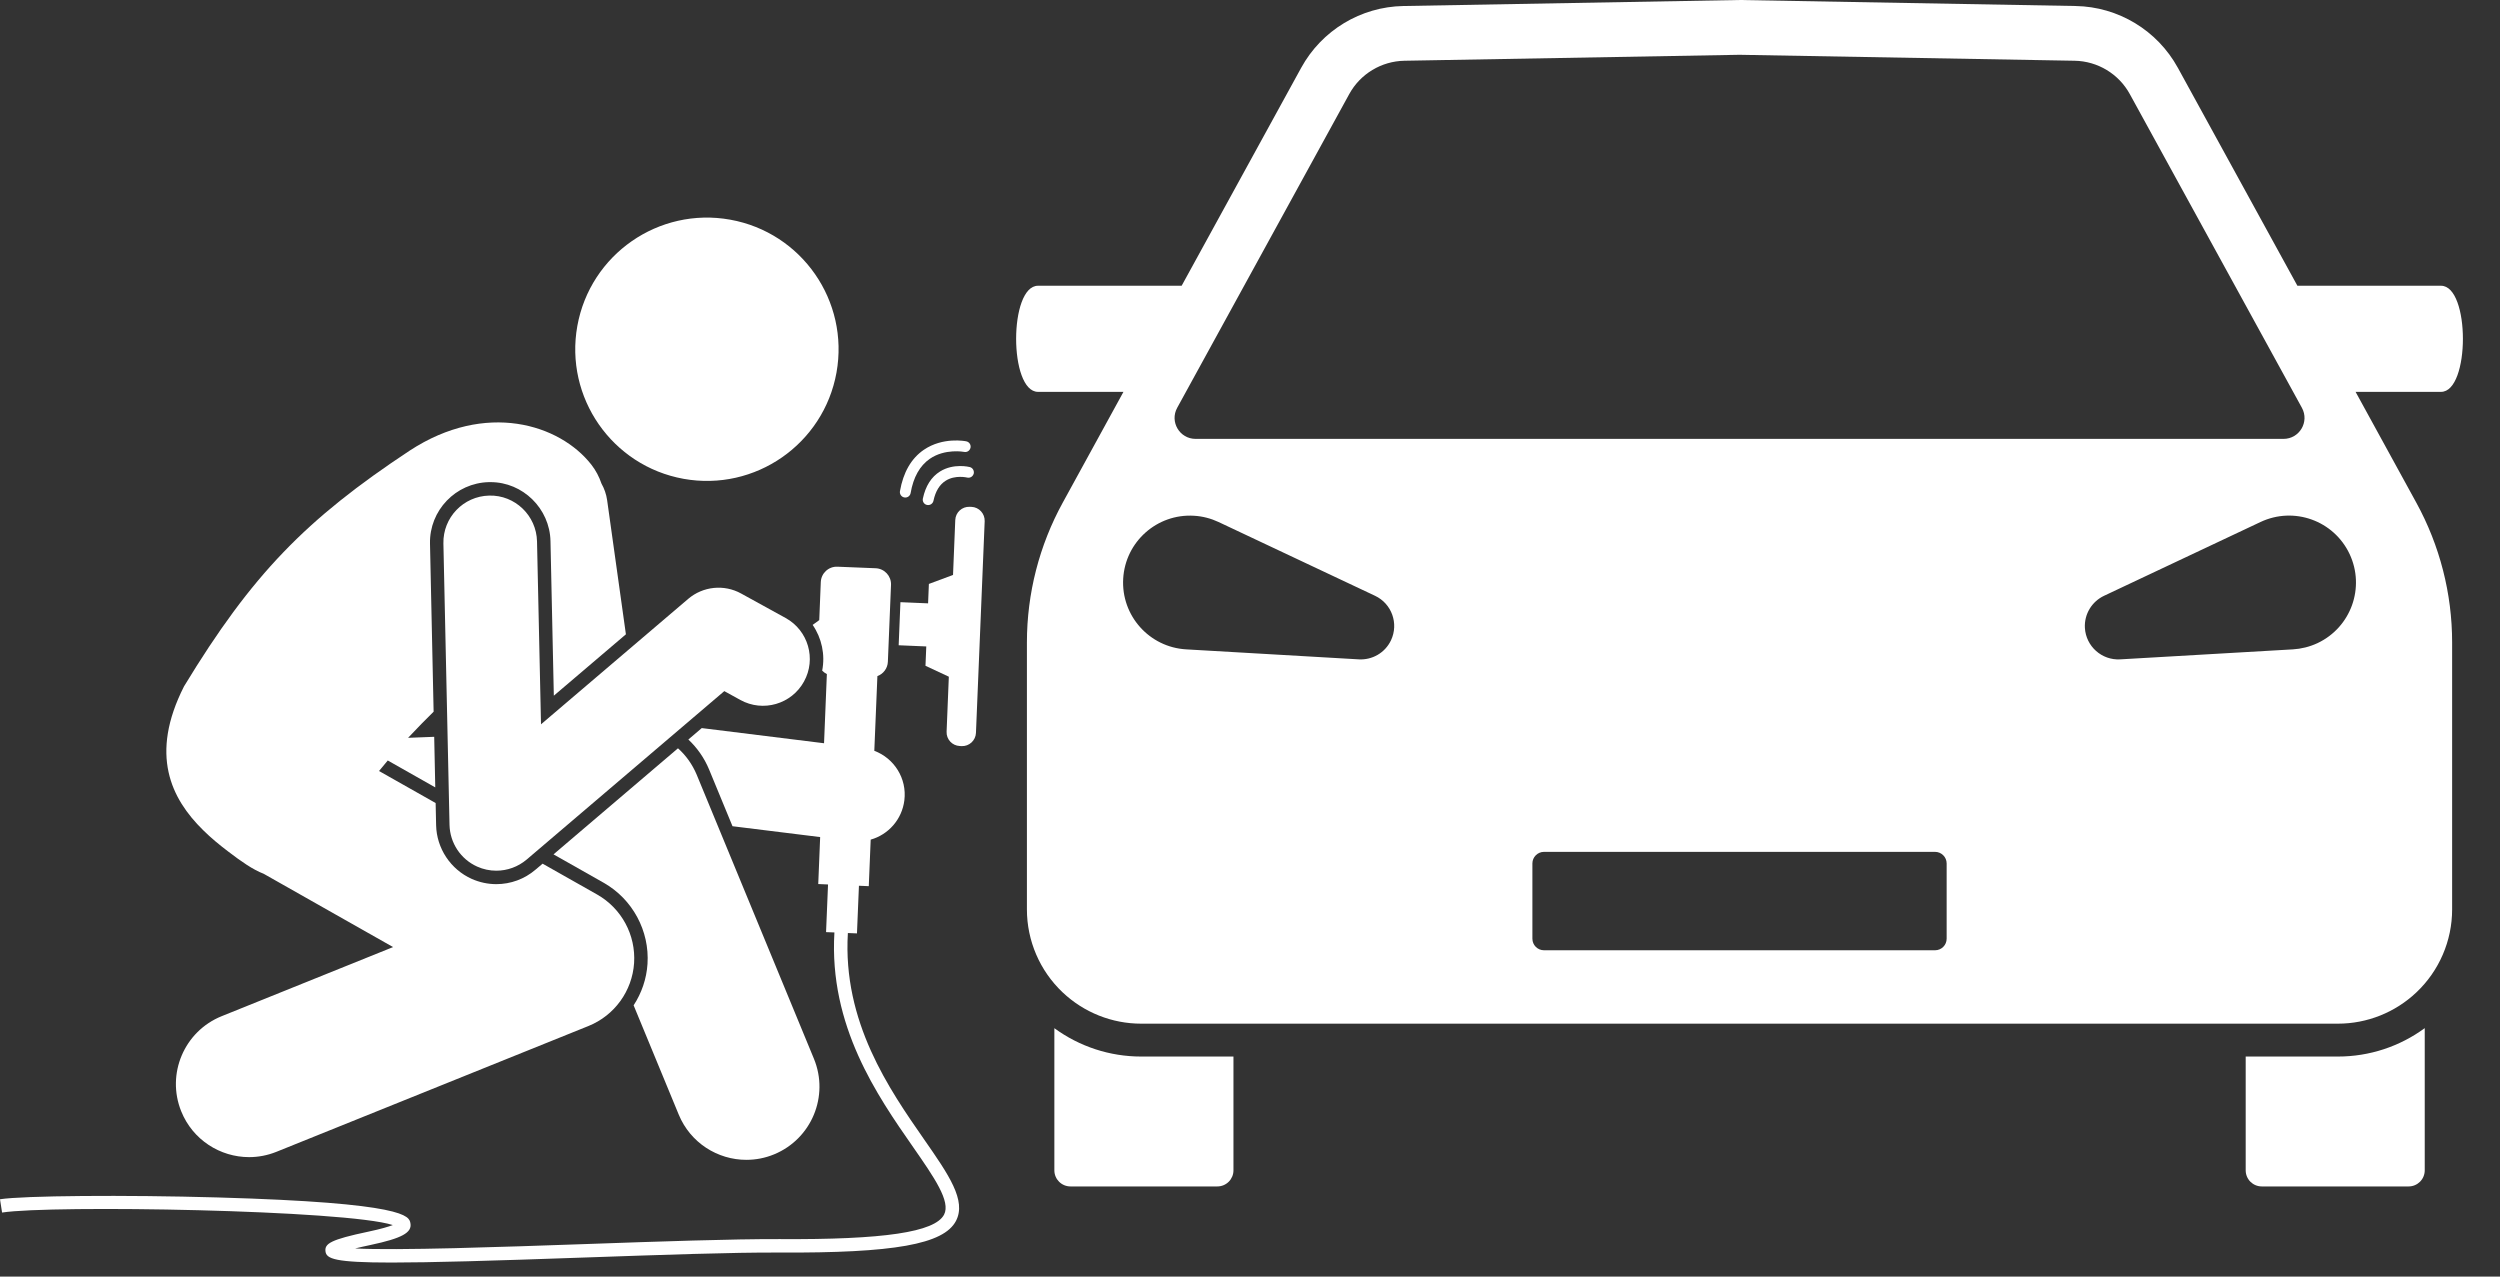
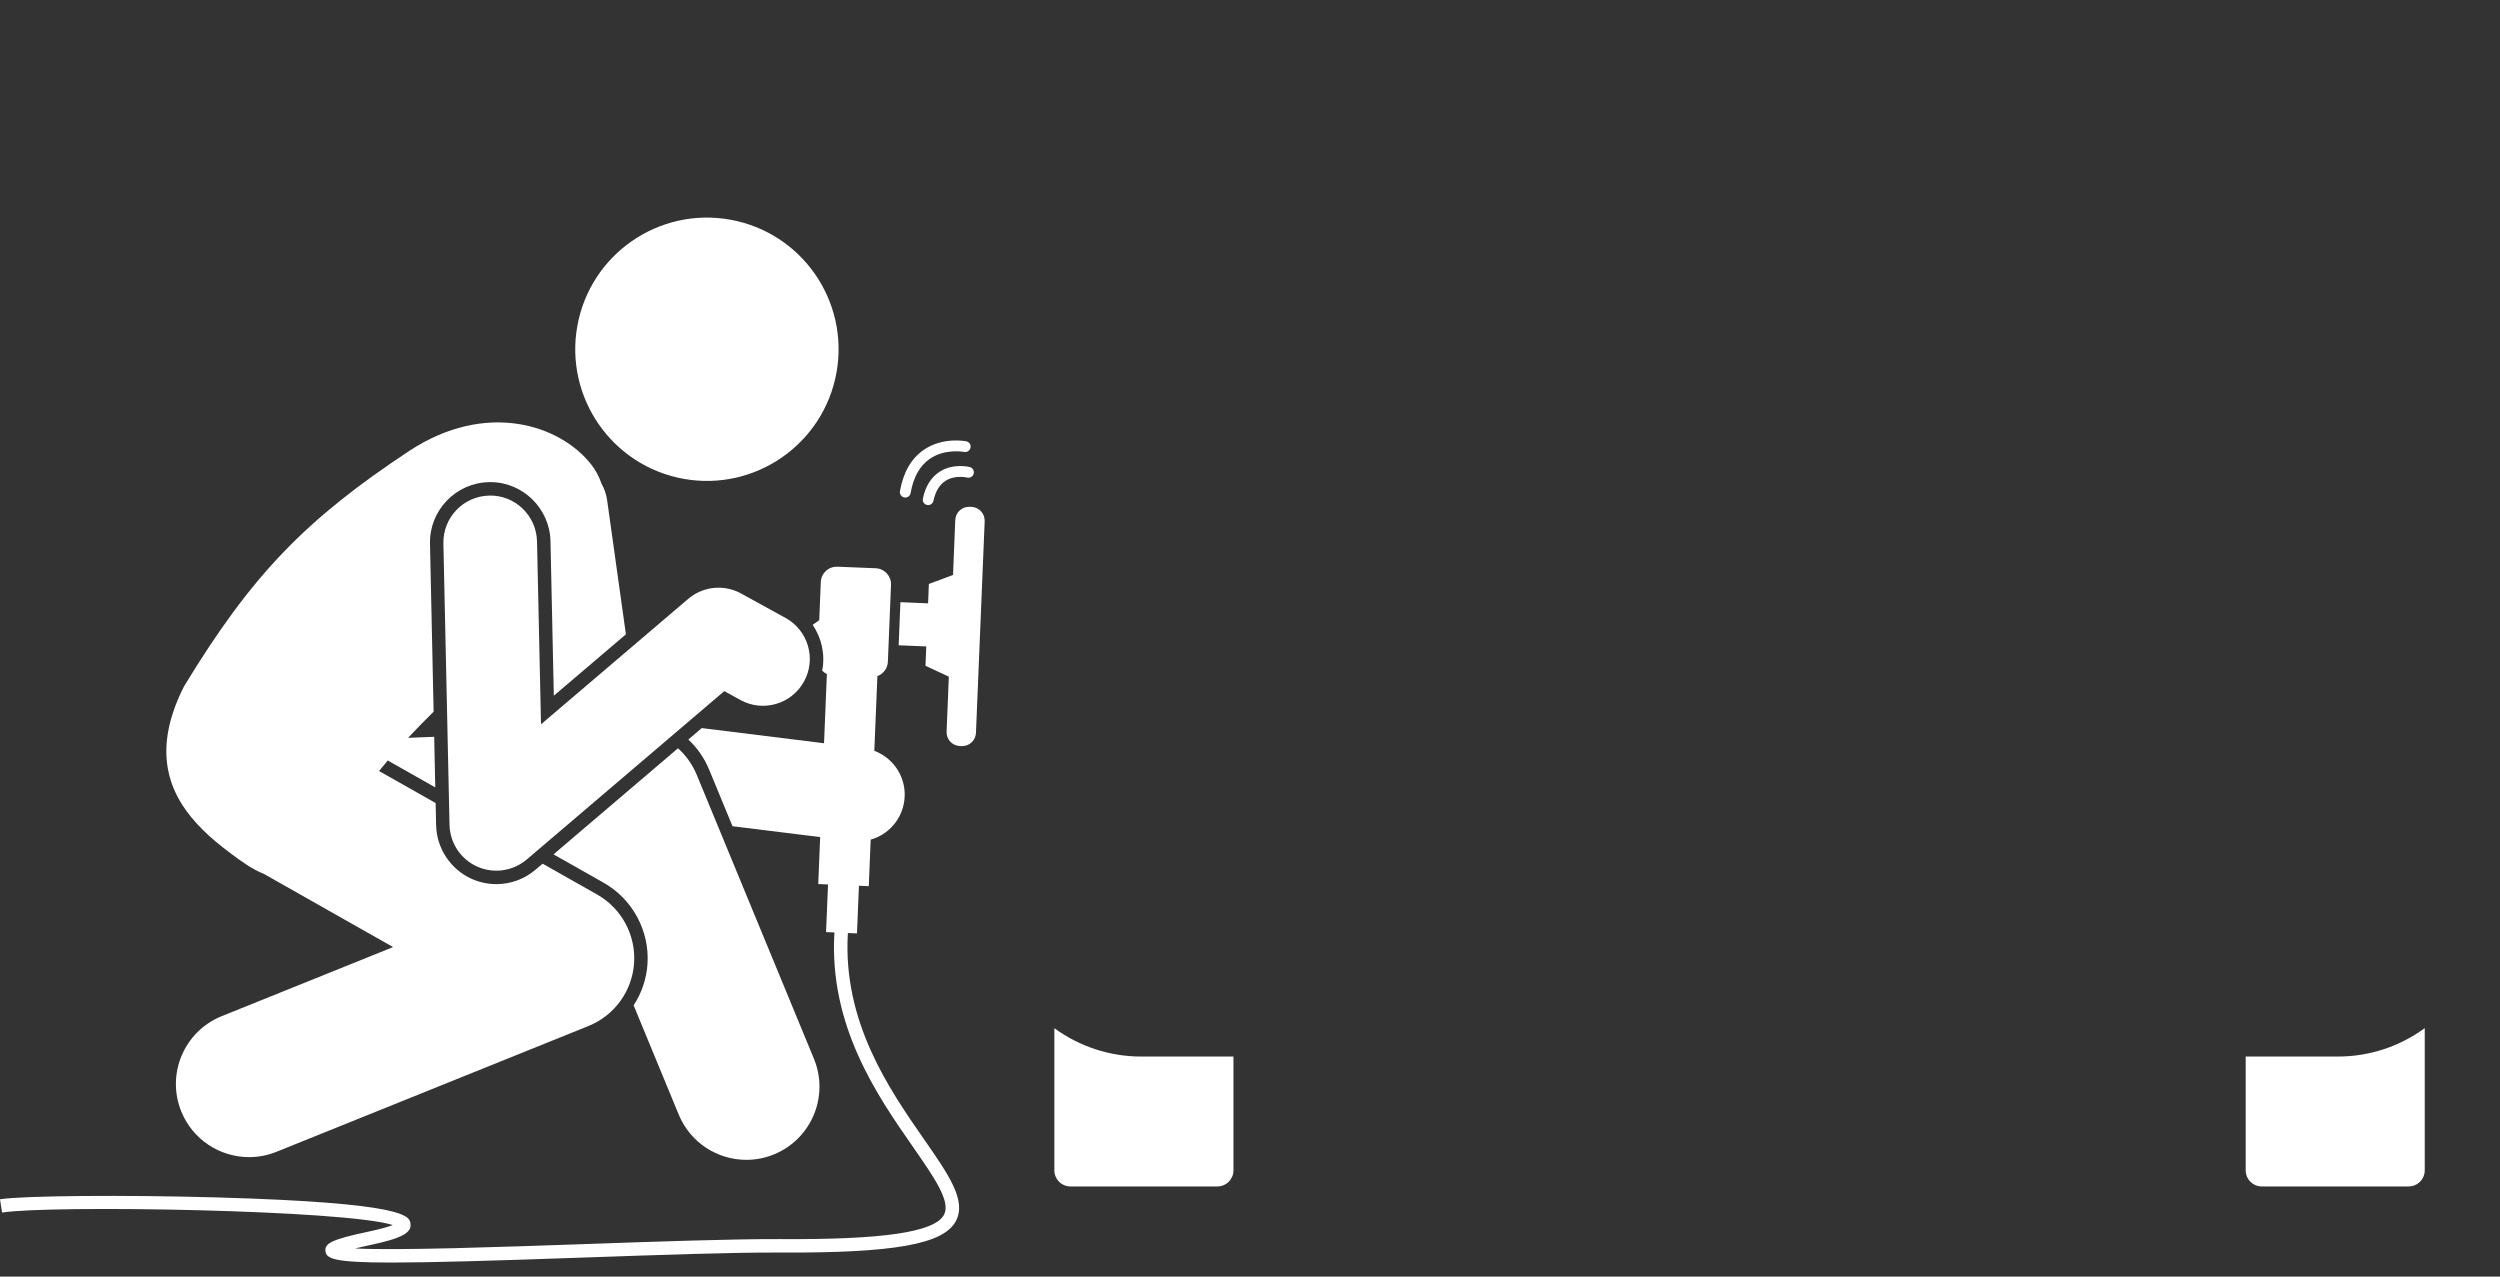
<svg xmlns="http://www.w3.org/2000/svg" width="47" height="24" viewBox="0 0 47 24" fill="none">
  <rect x="0" y="0" width="47" height="24" fill="#333333" stroke="none" />
  <path d="M12.746 14.068L10.406 16.062L11.351 16.597C11.892 16.904 12.214 17.502 12.173 18.122C12.155 18.403 12.062 18.671 11.912 18.9L12.76 20.954C12.979 21.485 13.491 21.805 14.031 21.805C14.206 21.805 14.384 21.772 14.555 21.701C15.257 21.411 15.591 20.607 15.302 19.905L13.098 14.565C13.017 14.371 12.896 14.202 12.746 14.068Z" fill="white" />
  <path d="M19.822 19.33V19.382V22.003C19.822 22.17 19.958 22.305 20.125 22.305H22.886C23.053 22.305 23.189 22.17 23.189 22.003V19.905V19.863H21.454C20.862 19.863 20.294 19.675 19.822 19.33Z" fill="white" />
  <path d="M42.219 19.863V19.905V22.002C42.219 22.17 42.354 22.305 42.522 22.305H45.282C45.449 22.305 45.585 22.17 45.585 22.002V19.382V19.329C45.113 19.675 44.545 19.863 43.953 19.863L42.219 19.863Z" fill="white" />
-   <path d="M44.285 7.367H45.891C46.44 7.367 46.44 5.372 45.891 5.372H43.191L40.944 1.275C40.558 0.571 39.824 0.127 39.021 0.113L32.703 0L26.385 0.113C25.582 0.127 24.848 0.571 24.462 1.275L22.215 5.372H19.515C18.966 5.372 18.966 7.367 19.515 7.367H21.121L19.98 9.449C19.538 10.254 19.306 11.158 19.306 12.077V17.097C19.306 17.687 19.549 18.251 19.977 18.656C20.376 19.034 20.905 19.245 21.454 19.245H32.703H43.952C44.502 19.245 45.03 19.034 45.429 18.656C45.857 18.251 46.1 17.687 46.1 17.097V12.077C46.1 11.158 45.868 10.254 45.426 9.449L44.285 7.367ZM22.131 7.667L25.365 1.77C25.573 1.389 25.97 1.15 26.404 1.142L32.703 1.03L39.003 1.142C39.436 1.15 39.833 1.389 40.041 1.77L43.276 7.667C43.42 7.93 43.23 8.251 42.93 8.251H22.477C22.177 8.251 21.987 7.93 22.131 7.667ZM26.151 12.037C26.038 12.276 25.795 12.41 25.547 12.396L22.3 12.208C21.606 12.168 21.076 11.573 21.116 10.879C21.156 10.185 21.752 9.655 22.445 9.696C22.61 9.705 22.769 9.748 22.909 9.814L25.851 11.201C26.165 11.349 26.299 11.723 26.151 12.037ZM36.597 17.647C36.597 17.768 36.499 17.865 36.379 17.865H29.027C28.907 17.865 28.809 17.768 28.809 17.647V16.233C28.809 16.113 28.907 16.015 29.027 16.015H36.379C36.499 16.015 36.597 16.113 36.597 16.233V17.647ZM43.571 12.09C43.422 12.16 43.261 12.199 43.106 12.208L39.86 12.396C39.514 12.416 39.217 12.152 39.196 11.806C39.181 11.542 39.331 11.307 39.556 11.201L42.497 9.814C43.126 9.517 43.875 9.786 44.172 10.415C44.468 11.044 44.199 11.793 43.571 12.09Z" fill="white" />
  <path d="M13.729 4.13C12.384 3.888 11.097 4.782 10.854 6.127C10.612 7.472 11.506 8.759 12.851 9.002C14.196 9.244 15.483 8.35 15.726 7.005C15.968 5.659 15.074 4.372 13.729 4.13Z" fill="white" />
  <path d="M18.044 14.025L18.078 14.027C18.221 14.033 18.342 13.921 18.348 13.779L18.512 9.799C18.517 9.656 18.406 9.535 18.264 9.529L18.229 9.528C18.086 9.522 17.965 9.633 17.959 9.776L17.917 10.809L17.463 10.978L17.448 11.343L16.928 11.321L16.895 12.131L17.414 12.153L17.399 12.517L17.838 12.722L17.796 13.756C17.79 13.899 17.901 14.019 18.044 14.025Z" fill="white" />
  <path d="M17.674 8.863C17.509 8.965 17.4 9.137 17.35 9.373C17.338 9.428 17.373 9.482 17.428 9.493C17.483 9.505 17.537 9.47 17.549 9.415C17.587 9.236 17.664 9.109 17.78 9.037C17.959 8.924 18.18 8.978 18.182 8.978C18.233 8.991 18.284 8.963 18.302 8.915C18.304 8.912 18.305 8.908 18.306 8.905C18.319 8.85 18.287 8.795 18.233 8.781C18.221 8.778 17.929 8.705 17.674 8.863Z" fill="white" />
  <path d="M18.166 8.297C18.149 8.293 17.726 8.211 17.367 8.457C17.131 8.619 16.981 8.88 16.919 9.235C16.91 9.29 16.947 9.343 17.002 9.352C17.058 9.362 17.11 9.325 17.12 9.269C17.171 8.972 17.292 8.756 17.48 8.626C17.767 8.428 18.123 8.495 18.127 8.496C18.176 8.506 18.224 8.478 18.241 8.432C18.243 8.427 18.245 8.422 18.246 8.416C18.257 8.361 18.221 8.308 18.166 8.297Z" fill="white" />
  <path d="M14.648 23.548C16.809 23.559 17.741 23.393 17.972 22.954C18.173 22.57 17.837 22.087 17.372 21.419C16.72 20.481 15.839 19.214 15.94 17.541L16.111 17.548L16.148 16.652L16.333 16.66L16.369 15.785C16.699 15.692 16.957 15.408 17.002 15.046C17.053 14.634 16.81 14.255 16.437 14.115L16.495 12.711C16.606 12.67 16.687 12.566 16.692 12.441L16.751 10.996C16.758 10.83 16.629 10.69 16.463 10.683L15.744 10.654C15.578 10.647 15.438 10.776 15.431 10.942L15.402 11.658L15.278 11.748C15.449 11.997 15.516 12.308 15.457 12.608C15.482 12.634 15.512 12.656 15.545 12.672L15.492 13.973L13.193 13.688L12.941 13.903C13.106 14.058 13.241 14.249 13.332 14.469L13.771 15.533L15.419 15.737L15.383 16.62L15.567 16.628L15.53 17.524L15.687 17.53C15.582 19.287 16.491 20.595 17.165 21.563C17.563 22.136 17.878 22.588 17.748 22.836C17.575 23.164 16.62 23.308 14.649 23.295C13.783 23.292 12.377 23.34 11.018 23.388C9.404 23.444 7.469 23.512 6.676 23.471C6.755 23.452 6.853 23.429 6.973 23.404C7.554 23.28 7.749 23.174 7.716 22.997C7.692 22.863 7.646 22.613 4.091 22.512C2.346 22.462 0.434 22.478 0 22.546L0.039 22.796C0.967 22.651 6.507 22.746 7.385 23.031C7.306 23.061 7.167 23.104 6.921 23.156C6.215 23.305 6.101 23.38 6.119 23.526C6.136 23.666 6.294 23.736 7.361 23.736C8.084 23.736 9.227 23.704 11.027 23.64C12.383 23.593 13.785 23.543 14.648 23.548Z" fill="white" />
  <path d="M4.957 16.427L7.39 17.805L4.168 19.104C3.464 19.388 3.123 20.189 3.407 20.893C3.623 21.429 4.139 21.754 4.683 21.754C4.854 21.754 5.028 21.722 5.197 21.654L11.063 19.289C11.552 19.092 11.886 18.631 11.921 18.105C11.955 17.578 11.686 17.078 11.226 16.817L10.201 16.237L10.066 16.351C9.862 16.526 9.601 16.622 9.331 16.622C9.171 16.622 9.015 16.588 8.868 16.523C8.471 16.345 8.208 15.948 8.199 15.514L8.19 15.097L7.126 14.495C7.18 14.429 7.234 14.363 7.29 14.297L8.183 14.803L8.163 13.852L7.672 13.871C7.755 13.782 7.839 13.694 7.924 13.608C8 13.531 8.076 13.455 8.152 13.38L8.084 10.221C8.07 9.597 8.567 9.078 9.192 9.064L9.222 9.064C9.83 9.064 10.336 9.561 10.349 10.172L10.412 13.079L11.767 11.925L11.414 9.403C11.398 9.29 11.361 9.186 11.308 9.092C11.265 8.965 11.202 8.844 11.117 8.735C10.52 7.973 9.132 7.539 7.706 8.469C5.752 9.76 4.737 10.8 3.46 12.903C2.807 14.189 3.217 15.015 3.818 15.606C3.968 15.755 4.131 15.888 4.292 16.01C4.542 16.201 4.756 16.35 4.957 16.427Z" fill="white" />
  <path d="M13.617 12.993L13.92 13.16C14.345 13.394 14.881 13.239 15.115 12.813C15.35 12.388 15.195 11.852 14.769 11.618L13.933 11.158C13.613 10.981 13.216 11.022 12.938 11.259L10.171 13.617L10.096 10.178C10.085 9.692 9.681 9.304 9.197 9.317C8.711 9.328 8.326 9.73 8.336 10.216L8.451 15.508C8.459 15.848 8.661 16.153 8.971 16.292C9.086 16.344 9.209 16.369 9.331 16.369C9.536 16.369 9.739 16.297 9.902 16.159L13.617 12.993Z" fill="white" />
</svg>